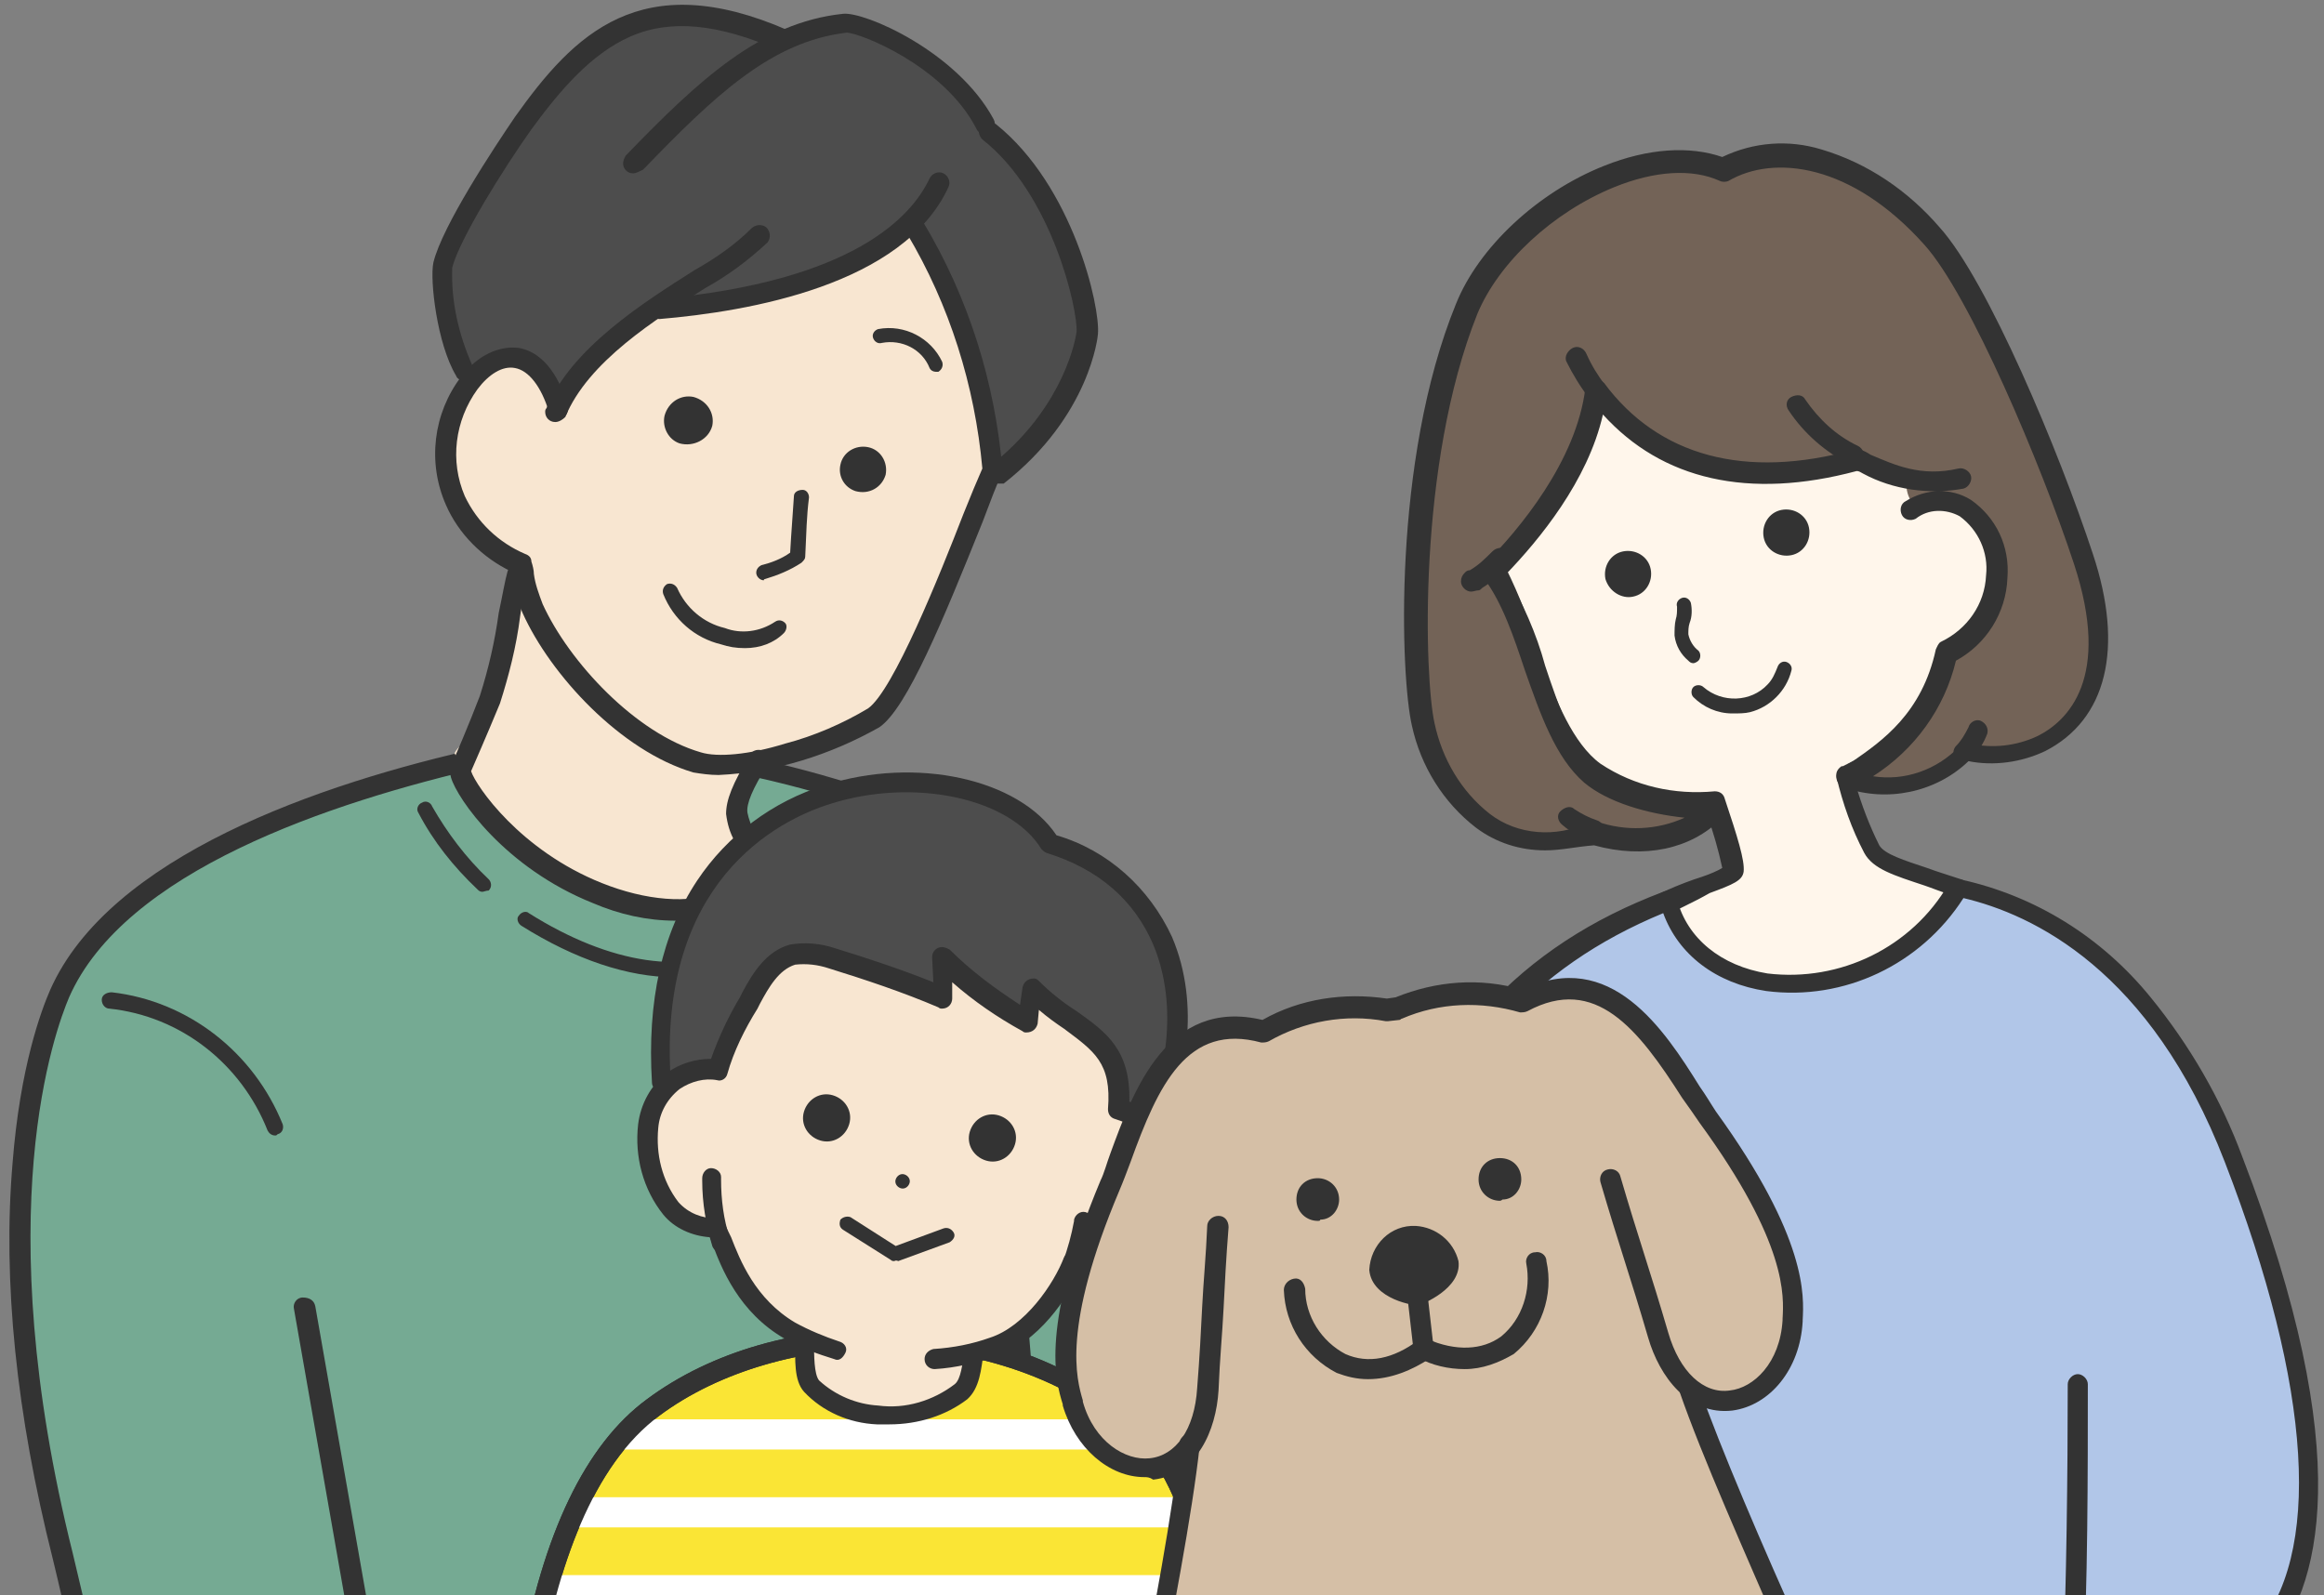
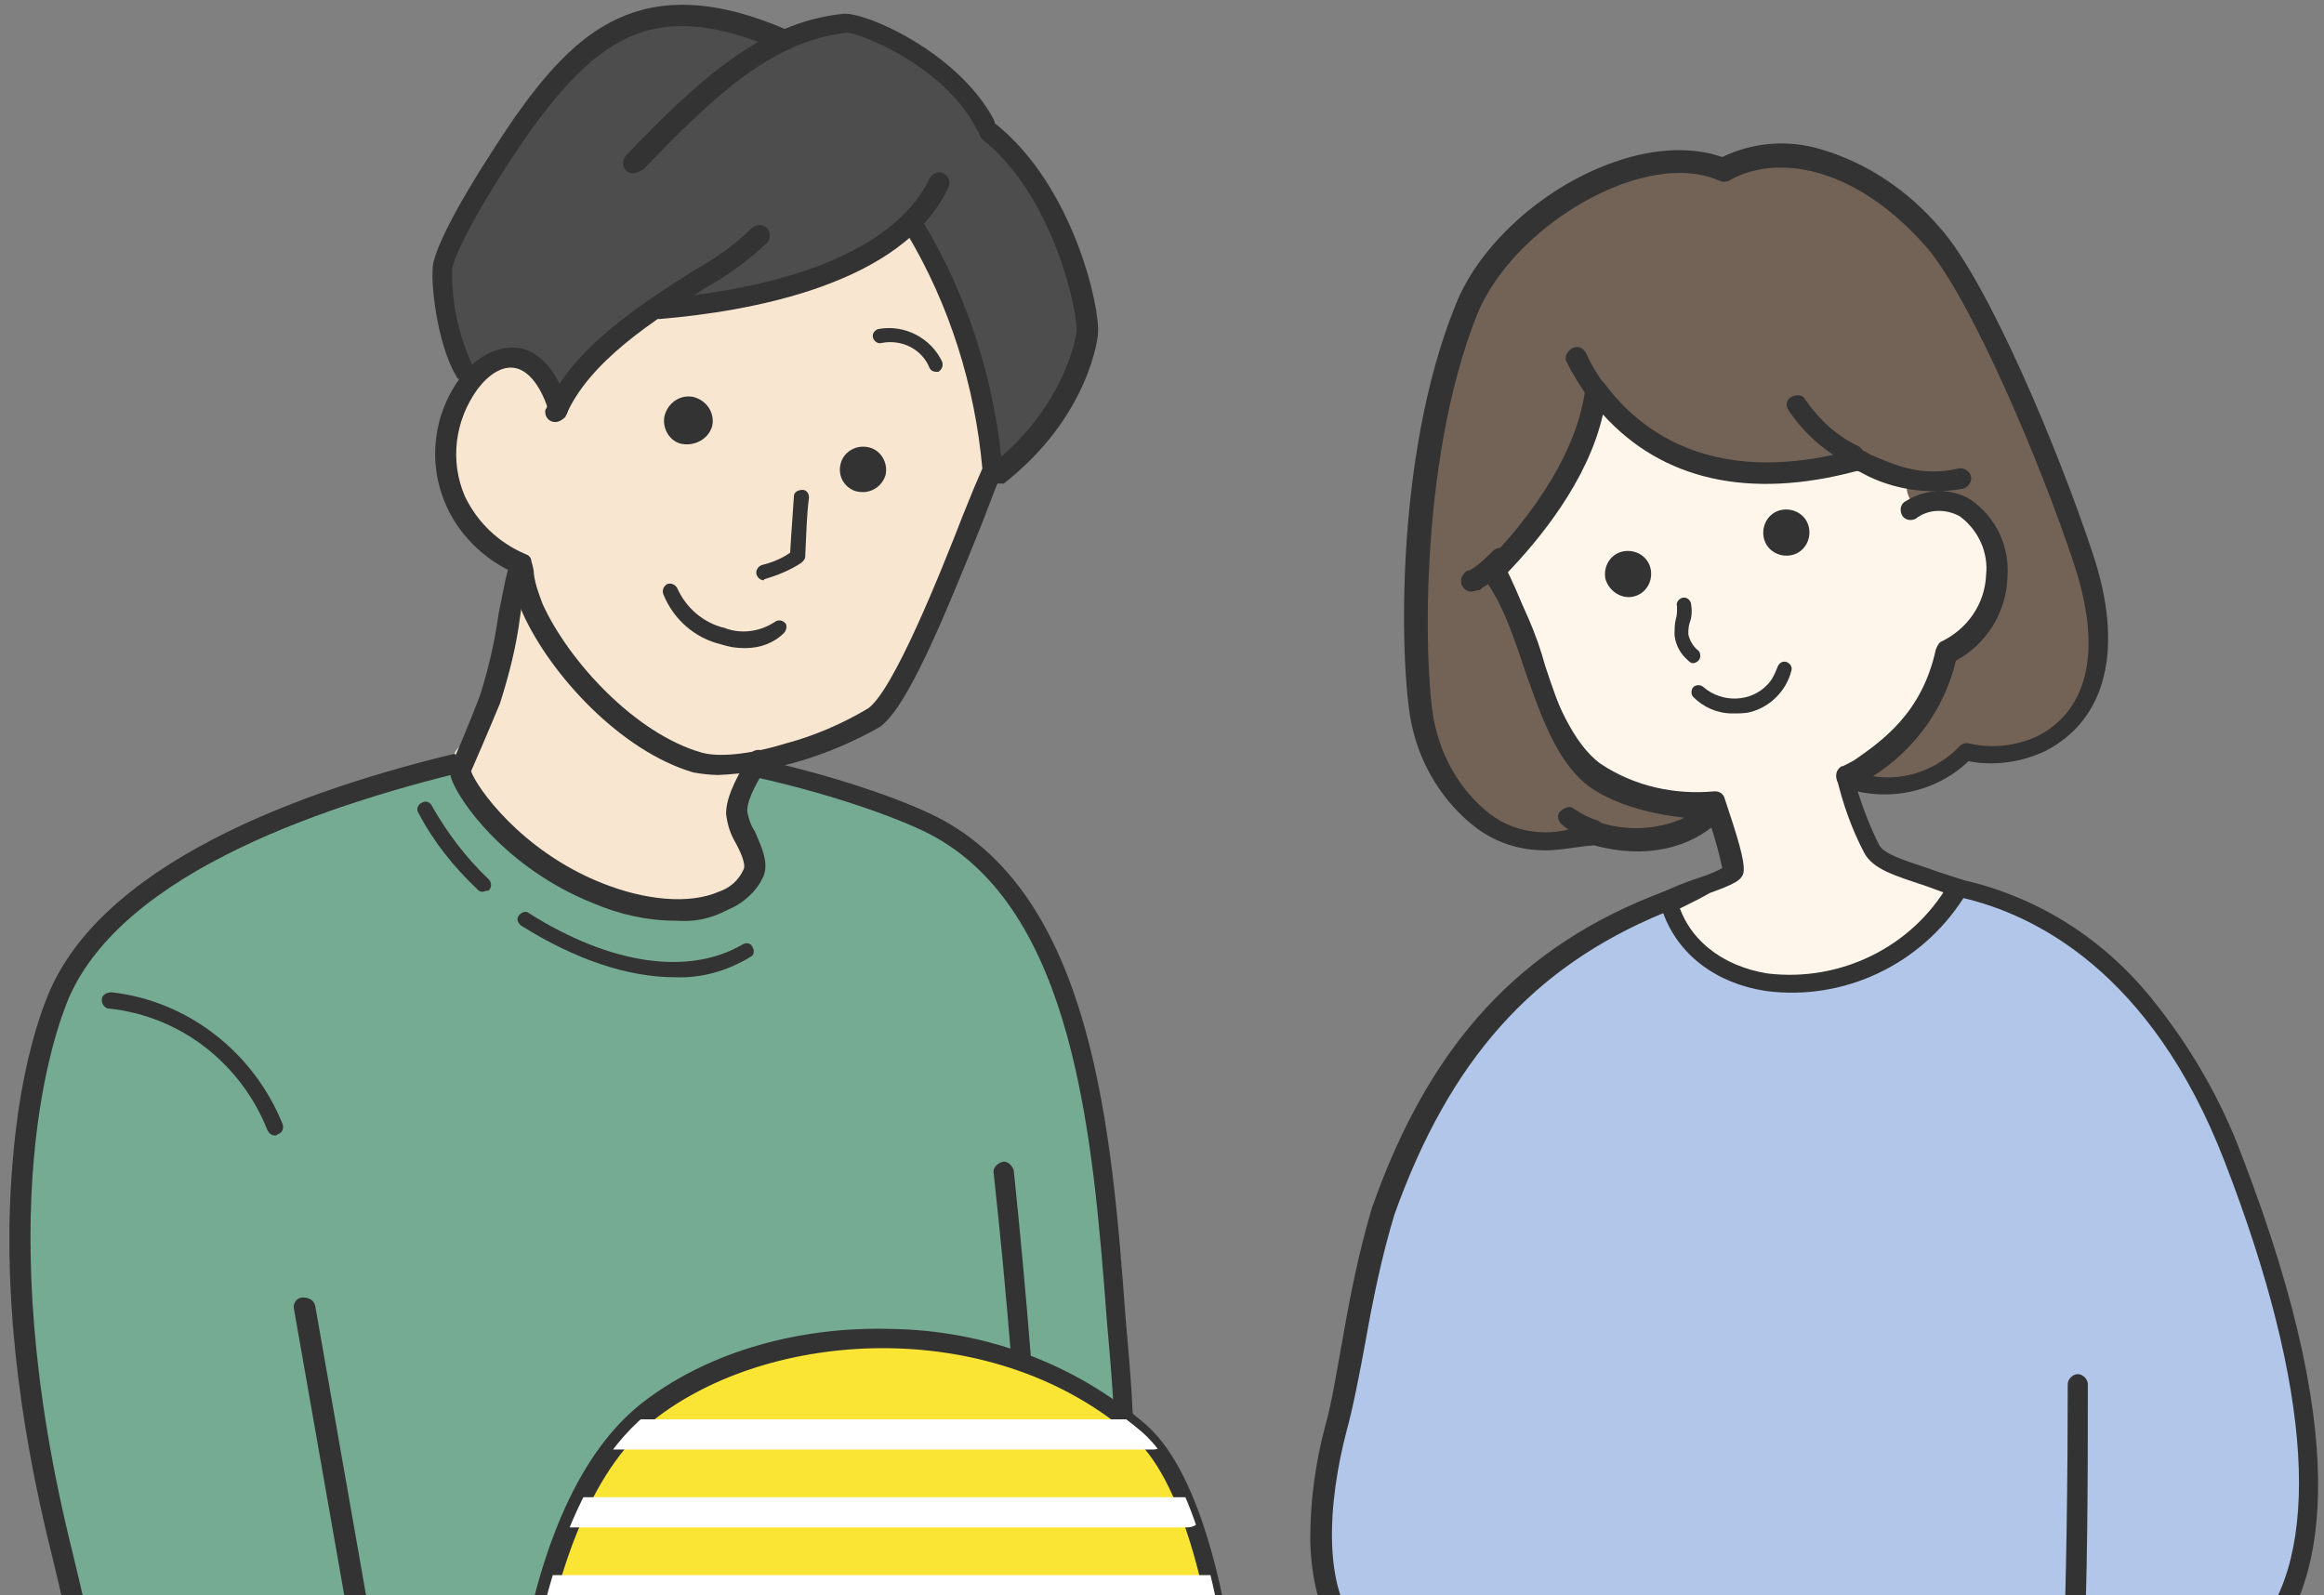
<svg xmlns="http://www.w3.org/2000/svg" xmlns:xlink="http://www.w3.org/1999/xlink" version="1.1" id="_レイヤー_2" x="0px" y="0px" width="185px" height="127px" viewBox="0 0 185 127" style="enable-background:new 0 0 185 127;" xml:space="preserve">
  <rect x="0" y="0" width="185" height="127" fill="#808080" stroke="none" />
  <style type="text/css">
	.st0{clip-path:url(#SVGID_00000062174955364795881950000014622155320949514902_);}
	.st1{clip-path:url(#SVGID_00000040571862127287492400000014215173869049202349_);}
	.st2{fill:#75AA93;}
	.st3{fill:#333333;}
	.st4{fill:#4D4D4D;}
	.st5{fill:#F8E6D1;}
	.st6{fill:#FFF6EB;}
	.st7{fill:#FFFFFF;}
	.st8{fill:#736357;}
	.st9{fill:#B1C6E8;}
	.st10{fill:#FFE400;}
	.st11{fill:#FAE535;}
	.st12{clip-path:url(#SVGID_00000047745648843873284020000017850621388660405179_);}
	.st13{clip-path:url(#SVGID_00000032644162411072377080000002646147898420270765_);}
	.st14{fill:#D5BFA6;}
	.st15{fill:none;}
</style>
  <g id="_レイヤー_4">
    <g>
      <defs>
        <rect id="SVGID_1_" width="185" height="127" />
      </defs>
      <clipPath id="SVGID_00000002344706274213076210000012265235120941826967_">
        <use xlink:href="#SVGID_1_" style="overflow:visible;" />
      </clipPath>
      <g style="clip-path:url(#SVGID_00000002344706274213076210000012265235120941826967_);">
        <g>
          <defs>
            <rect id="SVGID_00000141425815306462372300000003653905866964356503_" x="0.3" y="-0.7" width="184.8" height="140.4" />
          </defs>
          <clipPath id="SVGID_00000016034589925123797220000013301462948276389287_">
            <use xlink:href="#SVGID_00000141425815306462372300000003653905866964356503_" style="overflow:visible;" />
          </clipPath>
          <g style="clip-path:url(#SVGID_00000016034589925123797220000013301462948276389287_);">
            <path id="_パス_1074" class="st2" d="M11.6,151.8C9.4,144.9,7.6,134,5,124c-6.8-27-1.7-41.5-0.3-44.9       c5.3-12,26.5-17.2,33.9-18.9c12.6-2.8,30.5,2.8,35.8,5.5c12.9,6.7,13.5,27.8,14.8,42.6c1.1,13.3,0.7,42.3,0.7,42.3" />
            <path id="_パス_1075" class="st3" d="M11.6,152.6c-0.4,0-0.7-0.2-0.8-0.6c-1.3-4.1-2.5-9.6-3.8-15.4       c-0.9-4.1-1.8-8.4-2.8-12.5C1.3,112.6,0.2,102,1,92.6c0.6-7.7,2.3-12.2,3-13.8c4.7-10.6,21.3-16.4,34.4-19.3       c12.7-2.8,30.9,2.8,36.3,5.6c12.3,6.4,13.8,24.9,14.9,39.8c0.1,1.2,0.2,2.3,0.3,3.5c1.1,13.2,0.8,42,0.8,42.3       c0,0.4-0.4,0.8-0.8,0.8c-0.4,0-0.8-0.4-0.8-0.8c0-0.3,0.4-29.1-0.7-42.2c-0.1-1.1-0.2-2.3-0.3-3.5C87,90.4,85.5,72.4,74,66.4       c-5.3-2.7-22.9-8.2-35.2-5.4C26.1,63.9,9.9,69.4,5.5,79.4C4.4,82-1,96.5,5.8,123.7c1,4.2,2,8.4,2.9,12.5       c1.3,5.8,2.4,11.2,3.7,15.2c0.1,0.4-0.1,0.9-0.5,1C11.8,152.6,11.7,152.6,11.6,152.6" />
            <path id="_パス_1076" class="st3" d="M21.9,90.4c-0.3,0-0.5-0.2-0.6-0.4c-2.1-5.3-6.9-9.1-12.6-9.7c-0.3,0-0.6-0.3-0.6-0.7       S8.5,79,8.9,79l0,0c6.1,0.7,11.3,4.8,13.6,10.5c0.1,0.3,0,0.7-0.4,0.8C22,90.4,22,90.4,21.9,90.4" />
            <path id="_パス_1077" class="st3" d="M32.4,151.6c-0.4,0-0.7-0.3-0.8-0.7l-8.2-46.7c-0.1-0.4,0.2-0.9,0.7-0.9s0.9,0.2,1,0.7       l8.2,46.7c0.1,0.4-0.2,0.9-0.7,0.9C32.5,151.6,32.5,151.6,32.4,151.6" />
            <path id="_パス_1078" class="st3" d="M83.1,152L83.1,152c-0.4,0-0.8-0.4-0.8-0.8l0,0c-0.1-19.3-1.1-38.6-3.2-57.8       c-0.1-0.4,0.3-0.8,0.7-0.9s0.8,0.3,0.9,0.7c2,19.2,3.1,38.6,3.2,57.9C83.9,151.7,83.6,152,83.1,152" />
            <path id="_パス_1079" class="st4" d="M62.3,3.4c-12.7-6.5-17.7,3.2-21,7.3c-3.7,4.5-9.3,13-4.1,19.7c1.2-1.1,2.8-1.8,4.5-1.9       c1.1,2.4,1.7,1.9,2.3,4.5c2.4-2.9,5.1-5.6,8-8c7.5-0.5,15.5-2.8,20.7-7.2c3.2,6.3,5.4,13.1,6.4,20.1c14-11,3.1-22.4,1.3-24.7       c-6.3-8.2-6.1-9.3-13-10.9C65.2,1.7,64.6,1.6,62.3,3.4" />
            <path id="_パス_1080" class="st5" d="M38.7,56.9c-0.5,1.1-2.6,2.8-2.5,3.1c1.7,3.5,5.6,9.4,11,11.2       c2.5,0.8,10.9,2.3,12.2-0.6c1.4-3-1.2-4.8-1.1-5.3c0.6-1.6,1.3-3.2,2.1-4.7c2.6-0.7,8.3-2.8,9.6-4.3c0.9-1,5.7-12,9.1-19.4       c0-4.7-3.8-13.2-7-19.1c-11.2,8.6-20,6.9-20.5,7.1c-3,2.1-5.5,5-7.2,8.2c-0.5-2.6-1.3-5.8-4.7-4.8c-6.4,1.8-6.2,13.7,1.6,17.1       C40.7,49.2,39.8,53.1,38.7,56.9" />
            <path id="_パス_1081" class="st3" d="M44.2,33.6c-0.5,0-0.8-0.4-0.8-0.8c0-0.1,0-0.2,0.1-0.3c2-4.8,7.7-8.4,11.8-11       c1.6-0.9,3.2-2,4.5-3.3c0.3-0.3,0.8-0.4,1.2-0.1c0.3,0.3,0.4,0.8,0.1,1.2c-1.5,1.4-3.1,2.6-4.9,3.6c-4,2.5-9.4,5.9-11.2,10.3       C44.8,33.4,44.5,33.6,44.2,33.6" />
            <path id="_パス_1082" class="st3" d="M50.4,13.8c-0.5,0-0.8-0.4-0.8-0.8c0-0.2,0.1-0.4,0.2-0.6C55.6,6.4,60.5,1.8,67.1,1.1       c1.7-0.2,9.1,3,12,8.4c0.2,0.4,0.1,0.9-0.3,1.1s-0.9,0.1-1.1-0.4c-2.6-5-9.3-7.6-10.3-7.6c-6,0.7-10.5,5-16.2,10.9       C50.8,13.7,50.6,13.8,50.4,13.8" />
            <path id="_パス_1083" class="st3" d="M52.5,25.4c-0.5,0-0.8-0.4-0.8-0.8c0-0.4,0.3-0.8,0.8-0.8c15.5-1.4,20.1-6.6,21.5-9.6       c0.2-0.4,0.7-0.6,1.1-0.4c0.4,0.2,0.6,0.7,0.4,1.1C71.9,22.7,59.6,24.8,52.5,25.4L52.5,25.4" />
            <path id="_パス_1084" class="st3" d="M37,30.3c-0.3,0-0.6-0.1-0.7-0.4c-1.5-2.5-2.1-7.6-1.8-9c0.7-2.9,4.8-9.1,6.5-11.6       c4.7-6.6,10-12,21.7-6.9c0.4,0.2,0.6,0.7,0.4,1.1S62.5,4.1,62,4c-4.8-2.1-8.6-2.5-11.8-1.1c-3.2,1.4-5.7,4.4-7.9,7.4       c-2.2,3.1-5.7,8.7-6.3,11c-0.1,2.7,0.5,5.3,1.6,7.8c0.2,0.4,0.1,0.9-0.3,1.1C37.3,30.2,37.2,30.3,37,30.3" />
            <path id="_パス_1085" class="st3" d="M79.3,38.5c-0.4,0-0.8-0.4-0.8-0.8c0-0.2,0.1-0.5,0.3-0.6c5.3-4.1,6.7-9.2,6.9-10.7       c0.1-1.7-1.9-10.9-7.5-15.3c-0.3-0.3-0.4-0.8-0.1-1.1c0.3-0.4,0.8-0.4,1.2-0.1l0,0c6.1,4.9,8.3,14.5,8.1,16.7       c0,0.1-0.6,6.5-7.5,11.9C79.7,38.5,79.5,38.5,79.3,38.5" />
            <path id="_パス_1086" class="st3" d="M53.8,73.3c-2.3,0-4.5-0.5-6.6-1.4c-7-2.8-10.8-8.3-11.3-10c-0.1-0.3-0.1-0.7,0-1       c0.2-0.3,1.5-3.4,2.3-5.5c0.7-2.2,1.2-4.4,1.5-6.6c0.3-1.4,0.5-2.6,0.7-3.3c0.1-0.4,0.6-0.7,1-0.6c0.4,0.1,0.7,0.6,0.6,1l0,0       c-0.2,0.6-0.4,1.8-0.6,3.2c-0.3,2.4-0.9,4.7-1.6,6.9c-1.2,2.9-2,4.7-2.3,5.4c0.4,1.2,3.9,6.3,10.4,8.9c3.5,1.4,7,1.7,9.3,0.7       c0.9-0.3,1.6-0.9,2-1.8c0.2-0.4-0.3-1.5-0.7-2.2c-0.4-0.7-0.6-1.4-0.7-2.2c0-1.1,0.5-2.4,1.9-4.7c0.2-0.4,0.7-0.5,1.1-0.3       s0.5,0.7,0.3,1.1l0,0c-1.2,1.9-1.7,3.1-1.6,3.8c0.1,0.5,0.3,1.1,0.6,1.5c0.5,1.2,1.1,2.4,0.7,3.5c-0.5,1.2-1.6,2.2-2.8,2.7       C56.5,73.2,55.2,73.4,53.8,73.3 M37.3,61.7C37.3,61.7,37.3,61.8,37.3,61.7C37.3,61.8,37.3,61.8,37.3,61.7" />
            <path id="_パス_1087" class="st3" d="M53.7,77.8c-3.7,0-7.9-1.4-12.2-4.1c-0.3-0.2-0.4-0.6-0.2-0.8c0.2-0.3,0.6-0.4,0.8-0.2       c6.5,4.1,12.7,5,17,2.5c0.3-0.2,0.7-0.1,0.8,0.2c0.2,0.3,0.1,0.7-0.2,0.8C57.9,77.3,55.8,77.9,53.7,77.8" />
            <path id="_パス_1088" class="st3" d="M38.4,71c-0.2,0-0.3-0.1-0.4-0.2c-1.9-1.8-3.5-3.8-4.7-6.1c-0.2-0.3,0-0.7,0.3-0.8       c0.3-0.2,0.7,0,0.8,0.3c1.2,2.1,2.7,4.1,4.5,5.8c0.2,0.2,0.3,0.6,0,0.9C38.7,70.9,38.5,71,38.4,71" />
            <path id="_パス_1089" class="st3" d="M57.2,61.7c-0.7,0-1.4-0.1-2-0.2c-5.8-1.7-11.4-7.8-13.6-12.7c-0.4-0.9-0.7-1.8-0.8-2.8       c0-0.2-0.1-0.3-0.1-0.5c-2.3-1.1-4.2-3-5.2-5.3c-1.5-3.4-1-7.3,1.2-10.2c1.3-1.7,3-2.5,4.6-2.3c1.2,0.2,2.9,1.2,3.9,4.6       c0.1,0.4-0.1,0.9-0.5,1s-0.9-0.1-1-0.5c-0.6-2-1.6-3.3-2.7-3.5c-1-0.2-2.1,0.5-3,1.7c-1.8,2.5-2.2,5.7-1,8.5       c1,2.1,2.7,3.7,4.8,4.6c0.3,0.1,0.5,0.3,0.5,0.6c0.1,0.3,0.2,0.7,0.2,1c0.1,0.8,0.4,1.6,0.7,2.4c2.1,4.6,7.4,10.3,12.6,11.8       c1.3,0.4,3.8,0.2,6.7-0.7c2.3-0.6,4.6-1.6,6.6-2.8c2-1.4,5.7-10.6,7.6-15.5c0.6-1.5,1.1-2.7,1.5-3.6c-0.6-6.6-2.6-13-6-18.7       c-0.2-0.4-0.1-0.9,0.2-1.1s0.9-0.1,1.1,0.2c3.6,6,5.7,12.7,6.3,19.7c0,0.1,0,0.2-0.1,0.4c-0.4,0.9-0.9,2.2-1.5,3.8       c-3.1,7.7-6,14.8-8.2,16.3C66.1,60.1,61.7,61.5,57.2,61.7" />
            <path id="_パス_1090" class="st3" d="M74.5,29.6c-0.2,0-0.4-0.1-0.5-0.3c-0.6-1.5-2.2-2.3-3.8-2c-0.3,0.1-0.6-0.1-0.7-0.4       s0.1-0.6,0.4-0.7c0,0,0,0,0,0c2.1-0.4,4.2,0.7,5.1,2.6c0.1,0.3,0,0.6-0.3,0.8C74.7,29.6,74.6,29.6,74.5,29.6" />
            <path id="_パス_1091" class="st3" d="M60.8,46.2c-0.3,0-0.6-0.3-0.6-0.6c0-0.3,0.2-0.5,0.4-0.6c0.8-0.2,1.6-0.5,2.3-1       c0.1-1.8,0.2-2.9,0.3-4.5c0-0.3,0.3-0.5,0.7-0.5c0.3,0,0.5,0.3,0.5,0.6c-0.2,1.6-0.2,2.7-0.3,4.7c0,0.2-0.1,0.3-0.3,0.5       c-0.9,0.6-1.9,1-2.9,1.3C60.9,46.1,60.8,46.1,60.8,46.2" />
            <path id="_パス_1092" class="st3" d="M59.3,51.6c-0.7,0-1.3-0.1-1.9-0.3c-2.1-0.5-3.8-2-4.6-4c-0.1-0.3,0-0.6,0.3-0.8       c0.3-0.1,0.6,0,0.8,0.3c0,0,0,0,0,0c0.7,1.6,2.1,2.8,3.8,3.2c1.3,0.5,2.8,0.3,4-0.5c0.3-0.2,0.6-0.1,0.8,0.1       c0.2,0.2,0.1,0.6-0.1,0.8C61.6,51.2,60.5,51.6,59.3,51.6" />
            <path id="_パス_1093" class="st3" d="M56.7,33.9c0.2-1-0.4-2-1.5-2.3c-1-0.2-2,0.4-2.3,1.5c-0.2,0.9,0.3,1.9,1.2,2.2       C55.2,35.6,56.4,35,56.7,33.9" />
            <path id="_パス_1094" class="st3" d="M70.5,37.8c0.2-1-0.4-2-1.4-2.2c-1-0.2-2,0.4-2.2,1.4c-0.2,0.9,0.3,1.8,1.2,2.1       C69.2,39.4,70.2,38.8,70.5,37.8" />
            <path id="_パス_1095" class="st6" d="M157.6,39.2c4.2,3.8,5.1,6.3,2.1,10.4c-1.3,1.8-2.2,2.8-4.4,2.9c-0.8,5.8-5.4,8-8.3,9.4       c0.5,2,1.2,3.9,2.1,5.7c0.7,1.3,3.5,1.8,7,3.1c-1.7,9.5-18.6,10.9-25.4,2.2c3.3-1.9,7.2-2.8,7.3-3.3c0.1-0.8-0.6-3-1.4-5.4       c-3.4,0.3-6.8-0.5-9.7-2.4c-2.3-1.7-3.8-5.2-4.8-8.1s-1.8-5.9-3.3-8.5c-0.7-0.5-0.5-1.6-0.2-2.4c2-5.1,4.6-10.3,5.9-15.1       c0.2-0.5,0.7-0.9,1.2-0.9c0.5,0,1.1,0.1,1.5,0.4c2,1,3.6,2.8,5.4,4c1.9,1.2,4.1,2.1,6.3,2.6c1.7,0.6,3.6,0.6,5.3,0       c0.9-0.4,1.9-1.1,2.9-1c0.9,0.3,1.7,0.7,2.4,1.4c1.1,0.8,3.9,1,4.4,1.3c0.7,0.5,1.1,1.3,1,2.2C155,38.5,156.6,38.4,157.6,39.2" />
            <path id="_パス_1096" class="st3" d="M143.7,79.5c-4.8,0-10.3-1.7-13.7-6.1c-0.3-0.4-0.2-0.9,0.1-1.2c0,0,0.1,0,0.1-0.1       c1.7-0.9,3.4-1.7,5.3-2.3c0.6-0.2,1.3-0.5,1.6-0.7c-0.3-1.4-0.7-2.8-1.2-4.2c-3.4,0.2-6.7-0.7-9.6-2.5       c-2.6-1.9-4.2-5.7-5.1-8.5c-0.2-0.7-0.5-1.5-0.7-2.2c-0.6-2.1-1.4-4.2-2.5-6.1c-0.5-0.4-1-1.4-0.3-3.2s1.5-3.7,2.3-5.5       c1.4-3.1,2.6-6.3,3.7-9.5c0.3-0.9,1-1.5,1.9-1.5c0.7,0,1.4,0.1,2,0.5c1.3,0.7,2.4,1.5,3.5,2.5c0.6,0.6,1.3,1.1,2,1.6       c1.8,1.2,3.9,2,6,2.5c1.6,0.5,3.2,0.5,4.8,0.1c0.2-0.1,0.5-0.2,0.7-0.4c1.5-1.1,3.6-0.9,4.8,0.4c0.2,0.2,0.4,0.3,0.5,0.4       c0.9,0.4,1.8,0.7,2.8,0.8c0.6,0.1,1.1,0.2,1.6,0.4c1,0.6,1.5,1.7,1.4,2.8c0.1,0.1,0.4,0.2,0.5,0.2c0.6,0.2,1.2,0.5,1.7,0.9l0,0       c4.1,3.7,5.7,6.7,2.2,11.5c-1.2,1.6-2.2,2.8-4.3,3.2c-1,5.4-5.2,7.7-8.1,9.1c0.5,1.7,1.1,3.3,1.9,4.9c0.4,0.7,2,1.2,3.8,1.8       c0.8,0.3,1.8,0.6,2.7,0.9c0.4,0.1,0.6,0.5,0.5,0.9c-0.7,4-3.9,6.9-8.8,8.1C146.7,79.4,145.2,79.5,143.7,79.5 M132,73.2       c4,4.4,10.9,5.5,15.8,4.2c3.9-1,6.6-3.2,7.4-6.2c-0.7-0.2-1.4-0.5-2-0.7c-2.4-0.8-4.1-1.3-4.8-2.6c-1-1.9-1.7-3.9-2.2-6       c-0.1-0.4,0.1-0.7,0.4-0.9l0.1,0c2.8-1.4,7-3.4,7.8-8.7c0.1-0.4,0.4-0.7,0.8-0.7c1.8-0.1,2.5-0.9,3.7-2.5       c2.6-3.5,2.1-5.6-2-9.3c-0.3-0.3-0.7-0.5-1.1-0.6c-0.7-0.2-1.7-0.6-1.6-1.7c0.1-0.5-0.2-1.1-0.6-1.4c-0.4-0.1-0.7-0.2-1.1-0.2       c-1.2-0.1-2.3-0.5-3.4-1.1c-0.2-0.2-0.4-0.3-0.6-0.5c-0.4-0.4-0.9-0.7-1.4-0.8c-0.6,0-1.1,0.2-1.6,0.5       c-0.3,0.1-0.6,0.3-0.9,0.4c-1.9,0.6-3.9,0.6-5.8,0c-2.3-0.5-4.6-1.4-6.6-2.7c-0.8-0.5-1.5-1.1-2.2-1.7c-1-0.9-2-1.6-3.2-2.3       c-0.3-0.2-0.7-0.3-1.1-0.3c-0.2,0-0.4,0.1-0.5,0.3c0,0,0,0,0,0c-1.1,3.3-2.3,6.6-3.7,9.7c-0.8,1.8-1.6,3.7-2.2,5.5       c-0.3,0.7-0.3,1.3-0.1,1.4c0.1,0.1,0.2,0.2,0.2,0.2c1.1,2.1,2,4.3,2.7,6.5c0.2,0.7,0.5,1.4,0.7,2.1c0.9,2.5,2.3,6.1,4.5,7.7       c2.7,1.8,5.9,2.5,9.1,2.2c0.4,0,0.7,0.2,0.8,0.6c1,3,1.6,4.9,1.5,5.8c-0.1,0.7-0.8,1-2.7,1.7C134.7,71.9,133.3,72.5,132,73.2" />
            <path id="_パス_1097" class="st7" d="M172.8,154.4c1.1-6.9,4.8-27,5.6-34.4c-2.8,0-10.4,0.1-13.3,0.5       c-1,7.4-1.9,33.8-1.7,33.7" />
            <path id="_パス_1098" class="st3" d="M172.8,155.2c0,0-0.1,0-0.1,0c-0.4-0.1-0.8-0.5-0.7-0.9c0.4-2.2,1-5.9,1.7-10.1       c1.4-8.1,3.1-18.1,3.8-23.4c-3.2,0-8.9,0.2-11.6,0.4c-0.9,7.9-1.7,31.5-1.7,32.8c0.1,0.4-0.2,0.9-0.7,0.9c-0.2,0-0.4,0-0.5-0.1       c-0.4-0.3-0.4-0.4-0.4-1.9c0-0.7,0-1.8,0.1-3.1c0.1-2.9,0.2-6.5,0.4-9.9c0.2-5.6,0.7-15.5,1.3-19.7c0.1-0.4,0.3-0.7,0.7-0.7       c2.8-0.4,10.2-0.5,13.4-0.5l0,0c0.4,0,0.8,0.4,0.8,0.8c0,0,0,0.1,0,0.1c-0.5,5-2.4,15.8-3.9,24.4c-0.7,4.2-1.4,7.8-1.7,10       C173.5,154.9,173.2,155.2,172.8,155.2" />
            <path id="_パス_1099" class="st7" d="M116.9,154.1c0.8-7.1,1.2-25.3,2-32.7c-2.8,0-5.7-0.4-8.5,0c-1,7.3-0.2,32.8-0.1,32.8" />
            <path id="_パス_1100" class="st3" d="M110.3,155c-0.2,0-0.3,0-0.4-0.1c-0.3-0.2-0.5-1.8-0.6-4.8c-0.1-1.7-0.1-5.2-0.2-9.6       c-0.1-6.6-0.1-15.3,0.5-19.2c0.1-0.4,0.3-0.7,0.7-0.7c1.9-0.2,3.9-0.2,5.8-0.1c1,0.1,1.9,0.1,2.8,0.1c0,0,0,0,0,0       c0.4,0,0.8,0.4,0.8,0.8c0,0,0,0.1,0,0.1c-0.4,3.6-0.7,9.9-1,15.9c-0.3,6.5-0.6,13.1-1.1,16.8c-0.1,0.4-0.5,0.8-0.9,0.7       c-0.4-0.1-0.8-0.5-0.7-0.9c0.4-3.6,0.7-10.3,1-16.7c0.3-5.6,0.6-11.4,0.9-15.1c-0.7,0-1.3-0.1-2-0.1c-1.6-0.1-3.2-0.1-4.9,0       c-0.9,7.8-0.2,30.5,0,31.8c0.1,0.4-0.2,0.9-0.6,1C110.4,154.9,110.4,155,110.3,155" />
            <path id="_パス_1101" class="st8" d="M151.8,37.8c0.5,0,4.3-0.7,4.8-0.7c-0.1,1.1,0,2.2,0.3,3.3l-4.3,0       C152.6,40.3,151.5,39.8,151.8,37.8" />
            <path id="_パス_1102" class="st9" d="M163.4,154.3c0.8-9.4,1.6-20.6,1.6-20.6c15.1,4.1,26.3-6.9,12.9-41.4       c-2.7-7-9.2-19-21.9-21.6c-6.6,10.5-20.8,9.6-23.1,1c-10.3,3.9-17.8,10.8-22.7,24.7c-1.5,4.1-2.6,13-3.8,17.3       c-2,7.5-3.3,22.4,11.8,17.9c-0.1,1.6-1.1,19.6-1.4,22.6" />
            <path id="_パス_1103" class="st3" d="M163.4,155.1L163.4,155.1c-0.5,0-0.9-0.4-0.8-0.9l0,0c0.8-9.3,1.6-20.5,1.6-20.6       c0-0.4,0.4-0.8,0.9-0.8c0.1,0,0.1,0,0.1,0c6.1,1.6,11.2,0.6,14.2-2.8c5.5-6.1,4.7-19.4-2.3-37.5c-5.9-15.3-15.3-19.7-20.8-21       c-3.4,5.3-9.5,8.2-15.7,7.4c-4-0.6-7-2.9-8.2-6.2C122,77,115.4,84.4,111,96.7c-1,3.3-1.7,6.7-2.3,10.1c-0.5,2.7-1,5.3-1.5,7.1       c-1.5,5.7-2,12.8,1.2,16c1.9,1.9,5.2,2.2,9.6,0.9c0.4-0.1,0.9,0.1,1,0.6c0,0.1,0,0.2,0,0.3c-0.1,0.6-0.2,3.9-0.5,7.6       c-0.3,5.9-0.8,13.1-0.9,15c0,0.4-0.4,0.8-0.9,0.7s-0.8-0.4-0.7-0.9l0,0c0.2-1.8,0.6-9.1,0.9-14.9c0.2-2.8,0.3-5.1,0.4-6.5       c-4.4,1.1-7.8,0.6-10.1-1.6c-1.9-1.8-2.8-4.7-2.9-8.5c0-3.1,0.4-6.1,1.2-9.1c0.5-1.7,0.9-4.3,1.4-7c0.6-3.5,1.3-6.9,2.3-10.3       c4.6-13.1,11.8-20.9,23.2-25.2c0.4-0.2,0.9,0.1,1.1,0.5c0,0,0,0.1,0,0.1c0.8,3.1,3.5,5.3,7.2,5.9c5.8,0.7,11.5-2.1,14.4-7.1       c0.2-0.3,0.5-0.4,0.9-0.4c6,1.3,11.3,4.6,15.2,9.4c3.1,3.8,5.6,8.1,7.3,12.7c9.2,23.9,6.2,34.5,2,39.2       c-3.3,3.7-8.6,4.9-14.9,3.5c-0.2,2.9-0.9,11.9-1.6,19.6C164.1,154.7,163.8,155.1,163.4,155.1" />
            <path id="_パス_1104" class="st10" d="M165,133.6c0.3-7.3,0.4-16,0.4-23.4" />
            <path id="_パス_1105" class="st3" d="M165,134.4L165,134.4c-0.5,0-0.8-0.4-0.8-0.9c0.3-7.4,0.4-16.2,0.4-23.3       c0-0.4,0.4-0.8,0.8-0.8l0,0c0.4,0,0.8,0.4,0.8,0.8l0,0c0,7.1,0,16-0.4,23.4C165.8,134.1,165.4,134.4,165,134.4" />
            <path id="_パス_1106" class="st8" d="M155.9,37.8c-3.7,0.8-6.1-0.6-8.3-1.5c-8.7,2.4-16.1,0.8-20.8-5.6       c-0.7,5.9-5.1,11.4-8.2,14.5c3.4,4.6,3.9,12.8,7.8,16.2c2,1.8,6.2,2.8,9.8,2.8c-2.7,2.7-6.4,2.7-9.6,1.8       c-2.8,1.4-6.2,1.2-8.7-0.7c-2.4-1.9-4.1-4.6-4.7-7.6c-0.8-3.5-1.6-20.7,3.4-33.1c3-7.5,14-13.9,20.4-11.1       c4.1-2.4,10.8-1.3,16.7,5.3c3.6,4.1,9.4,17.6,12,25.7c0.7,2.1,3.5,11.2-3.4,14.7c-1.9,0.9-4,1.1-6,0.7       c-2.4,2.5-6.1,3.4-9.4,2.2c2.2-1.7,6.6-3.9,7.9-10.1c7.4-3.7,3.5-14.9-2.8-11.3" />
            <path id="_パス_1107" class="st3" d="M123,67.7c-2,0-3.9-0.6-5.5-1.8c-2.6-2-4.4-4.9-5.1-8.1c-0.9-3.8-1.6-21.1,3.5-33.6       c1.8-4.5,6.5-8.9,11.8-11c3.5-1.4,6.8-1.6,9.4-0.7c2.5-1.2,5.3-1.4,7.9-0.6c3.7,1.1,6.9,3.3,9.4,6.2c3.8,4.2,9.5,17.8,12.2,26       c2.5,7.5,1.1,13.2-3.8,15.7c-1.9,0.9-4.1,1.2-6.1,0.8c-2.6,2.5-6.5,3.3-9.9,2.1c-0.4-0.1-0.7-0.6-0.6-1       c0.1-0.2,0.1-0.3,0.3-0.4c0.3-0.2,0.6-0.5,1-0.7c2.3-1.6,5.5-3.8,6.6-8.9c0.1-0.2,0.2-0.5,0.4-0.6c2.1-1,3.5-3,3.6-5.3       c0.2-1.8-0.6-3.6-2.1-4.7c-1.1-0.6-2.5-0.6-3.5,0.2c-0.4,0.2-0.9,0.1-1.1-0.3c-0.2-0.4-0.1-0.9,0.3-1.1c1.6-1,3.6-1.1,5.2-0.1       c2,1.4,3.1,3.7,2.9,6.2c-0.1,2.8-1.7,5.3-4.1,6.6c-0.9,3.8-3.3,7.1-6.6,9.2c2.5,0.4,5.1-0.5,6.9-2.4c0.2-0.2,0.5-0.3,0.8-0.2       c1.8,0.4,3.7,0.2,5.4-0.6c2.4-1.2,5.9-4.6,2.9-13.7c-2.6-7.9-8.3-21.4-11.9-25.4c-5.8-6.5-12-7.2-15.6-5.1       c-0.2,0.1-0.5,0.1-0.7,0c-2.2-1-5.2-0.8-8.4,0.5c-4.9,2-9.2,6-10.9,10.1c-4.8,12-4.2,29.1-3.4,32.6c0.6,2.8,2.1,5.4,4.4,7.2       c2.2,1.7,5.3,1.9,7.8,0.7c0.2-0.1,0.4-0.1,0.7-0.1c2.3,0.8,4.8,0.7,7-0.3c-2.9-0.3-6.1-1.2-8-2.8c-2.3-2-3.5-5.5-4.7-8.9       c-0.9-2.7-1.8-5.4-3.3-7.4c-0.2-0.3-0.2-0.8,0.1-1.1c2.7-2.7,7.3-8.2,8-14c0.1-0.5,0.4-0.8,0.9-0.7c0.2,0,0.4,0.1,0.6,0.3       c4.3,5.8,11.2,7.7,19.9,5.3c0.2,0,0.4,0,0.5,0c0.3,0.1,0.5,0.2,0.8,0.4c1.9,0.8,4,1.8,7,1.1c0.4-0.1,0.9,0.2,1,0.6       c0.1,0.4-0.2,0.9-0.6,1c-2.7,0.5-5.6,0.1-8-1.2c-0.2-0.1-0.3-0.2-0.5-0.2c-8.6,2.3-15.5,0.7-20.2-4.5c-1.2,5.3-5.1,10-7.7,12.7       c1.3,2.3,2.4,4.7,3.1,7.3c1.1,3.3,2.2,6.5,4.2,8.2c1.8,1.5,5.6,2.6,9.2,2.6c0.4,0,0.8,0.4,0.8,0.8c0,0.2-0.1,0.4-0.2,0.6       c-2.4,2.4-6.1,3.2-10.1,2.1C125.5,67.4,124.3,67.7,123,67.7" />
            <path id="_パス_1108" class="st3" d="M134.8,52.8c-0.2,0-0.3-0.1-0.4-0.2c-0.6-0.5-1-1.2-1.1-2c0-0.4,0-0.9,0.1-1.3       c0.1-0.3,0.1-0.6,0.1-1c-0.1-0.3,0.1-0.6,0.4-0.7s0.6,0.1,0.7,0.4v0c0.1,0.5,0.1,1.1-0.1,1.6c-0.1,0.3-0.1,0.6-0.1,0.9       c0.1,0.5,0.4,1,0.8,1.3c0.2,0.2,0.2,0.6,0,0.8C135.1,52.7,134.9,52.8,134.8,52.8" />
            <path id="_パス_1109" class="st3" d="M137.9,56.8c-1.2,0-2.3-0.5-3.1-1.3c-0.2-0.2-0.2-0.6,0-0.8s0.6-0.2,0.8,0c0,0,0,0,0,0       c1.5,1.3,3.8,1.2,5.1-0.2c0.4-0.4,0.6-0.9,0.8-1.4c0.1-0.3,0.4-0.5,0.7-0.4c0.3,0.1,0.5,0.4,0.4,0.7c-0.4,1.6-1.7,2.9-3.3,3.3       C138.9,56.8,138.4,56.8,137.9,56.8" />
            <path id="_パス_1110" class="st3" d="M140.4,42.8c-0.2-1,0.4-2,1.4-2.2c1-0.2,2,0.4,2.2,1.4c0.2,1-0.4,2-1.4,2.2l0,0       C141.6,44.4,140.6,43.8,140.4,42.8" />
            <path id="_パス_1111" class="st3" d="M127.8,46.1c-0.2-1,0.4-2,1.4-2.2c1-0.2,2,0.4,2.2,1.4s-0.4,2-1.4,2.2l0,0       C129.1,47.7,128.1,47.1,127.8,46.1L127.8,46.1" />
-             <path id="_パス_1112" class="st3" d="M156.3,60.7c-0.4,0-0.8-0.4-0.8-0.8c0-0.2,0.1-0.4,0.2-0.5c0.4-0.4,0.7-0.9,1-1.5       c0.1-0.4,0.6-0.7,1-0.5s0.6,0.6,0.5,1c-0.3,0.8-0.7,1.4-1.3,2C156.7,60.6,156.5,60.7,156.3,60.7" />
            <path id="_パス_1113" class="st3" d="M127,66.9c-0.1,0-0.1,0-0.2,0c-0.9-0.2-1.7-0.6-2.4-1.2c-0.4-0.3-0.5-0.8-0.2-1.1       s0.8-0.5,1.1-0.2c0,0,0,0,0,0c0.6,0.4,1.2,0.7,1.8,0.9c0.4,0.1,0.7,0.6,0.6,1C127.7,66.6,127.4,66.9,127,66.9" />
            <path id="_パス_1114" class="st3" d="M147.6,37.1c-0.1,0-0.2,0-0.3-0.1c-2-1-3.7-2.5-4.9-4.3c-0.3-0.4-0.2-0.9,0.2-1.1       s0.9-0.2,1.1,0.2l0,0c1.1,1.6,2.5,2.9,4.2,3.7c0.4,0.2,0.6,0.7,0.4,1.1C148.2,36.9,148,37.1,147.6,37.1" />
            <path id="_パス_1115" class="st3" d="M117.1,47.1c-0.4,0-0.8-0.4-0.8-0.8c0-0.3,0.1-0.5,0.3-0.7c0.1-0.1,0.2-0.2,0.4-0.2       c0.7-0.4,1.2-0.9,1.8-1.5c0.3-0.3,0.8-0.4,1.2-0.1s0.4,0.8,0.1,1.2c-0.6,0.7-1.3,1.3-2.1,1.8c-0.1,0.1-0.2,0.2-0.3,0.2       C117.5,47,117.3,47.1,117.1,47.1" />
            <path id="_パス_1116" class="st3" d="M127.2,32c-0.2,0-0.5-0.1-0.7-0.3c-0.7-0.9-1.3-1.9-1.8-2.9c-0.2-0.4,0.1-0.9,0.5-1.1       c0.4-0.2,0.9,0,1.1,0.5l0,0c0.4,0.9,0.9,1.7,1.5,2.5c0.3,0.4,0.2,0.9-0.2,1.2C127.6,31.9,127.4,32,127.2,32" />
            <path id="_パス_1117" class="st11" d="M99.2,155.7c-0.1-12.4-1.3-35.4-8.3-41.6c-11-9.8-28.8-9.2-38.8-1.9       c-10.8,8-11.5,32.2-11.2,43.4" />
            <path id="_パス_1118" class="st3" d="M99.2,156.4c-0.4,0-0.8-0.3-0.8-0.8c-0.3-29.8-5.2-38.5-8.1-41.1       c-10.9-9.7-28.4-8.8-37.8-1.8c-10.7,7.9-11.2,32.6-10.9,42.8c0,0.4-0.3,0.8-0.8,0.8s-0.8-0.3-0.8-0.8l0,0       c-0.3-7.7,0.2-15.5,1.4-23.1c1.8-10.3,5.2-17.4,10.1-21c5.1-3.8,12.1-5.8,19.4-5.6c7.4,0.1,14.6,2.7,20.3,7.6       c3.8,3.3,8.3,13.4,8.6,42.2C100,156.1,99.7,156.4,99.2,156.4L99.2,156.4L99.2,156.4z" />
          </g>
        </g>
        <g>
          <defs>
            <path id="SVGID_00000011729105498145637290000006611670442937122707_" d="M52.1,112.1c-6.9,5.1-9.7,16.8-10.7,27.5h57.1       c-0.9-10.6-3-21.6-7.6-25.6c-5.8-4.9-13.1-7.5-20.6-7.4C63.5,106.6,56.9,108.6,52.1,112.1" />
          </defs>
          <clipPath id="SVGID_00000045598458358114466030000004589842357628891049_">
            <use xlink:href="#SVGID_00000011729105498145637290000006611670442937122707_" style="overflow:visible;" />
          </clipPath>
          <g style="clip-path:url(#SVGID_00000045598458358114466030000004589842357628891049_);">
            <path id="_パス_1119" class="st7" d="M91.8,115.4H48.6c-0.6,0-1.2-0.5-1.2-1.2c0-0.6,0.5-1.2,1.2-1.2h43.2       c0.6,0,1.2,0.5,1.2,1.2C93,114.8,92.5,115.4,91.8,115.4L91.8,115.4" />
            <path id="_パス_1120" class="st7" d="M94.5,121.6H44.9c-0.6,0-1.2-0.5-1.2-1.2c0-0.6,0.5-1.2,1.2-1.2h49.6       c0.6,0,1.2,0.5,1.2,1.2C95.7,121.1,95.2,121.6,94.5,121.6L94.5,121.6" />
            <path id="_パス_1121" class="st7" d="M96.9,127.8H43.8c-0.6,0-1.2-0.5-1.2-1.2s0.5-1.2,1.2-1.2h53.1c0.6,0,1.2,0.5,1.2,1.2       C98.1,127.3,97.6,127.8,96.9,127.8" />
            <path id="_パス_1122" class="st7" d="M97.9,134H42.1c-0.6,0-1.2-0.5-1.2-1.2s0.5-1.2,1.2-1.2h55.8c0.6,0,1.2,0.5,1.2,1.2       S98.5,134,97.9,134L97.9,134" />
            <path id="_パス_1123" class="st7" d="M99.8,140.3H41.7c-0.6,0-1.2-0.5-1.2-1.2s0.5-1.2,1.2-1.2h58.1c0.6,0,1.2,0.5,1.2,1.2       S100.4,140.3,99.8,140.3" />
          </g>
        </g>
        <g>
          <defs>
-             <rect id="SVGID_00000003093386108493228390000008785540151250124986_" x="0.3" y="-0.7" width="184.8" height="140.4" />
-           </defs>
+             </defs>
          <clipPath id="SVGID_00000043433737543670426560000005774201327202826416_">
            <use xlink:href="#SVGID_00000003093386108493228390000008785540151250124986_" style="overflow:visible;" />
          </clipPath>
          <g style="clip-path:url(#SVGID_00000043433737543670426560000005774201327202826416_);">
            <path id="_パス_1125" class="st3" d="M99.2,156.4c-0.4,0-0.8-0.3-0.8-0.8c-0.3-29.8-5.2-38.5-8.1-41.1       c-10.9-9.7-28.4-8.8-37.8-1.8c-10.7,7.9-11.2,32.6-10.9,42.8c0,0.4-0.3,0.8-0.8,0.8s-0.8-0.3-0.8-0.8l0,0       c-0.3-7.7,0.2-15.5,1.4-23.1c1.8-10.3,5.2-17.4,10.1-21c5.1-3.8,12.1-5.8,19.4-5.6c7.4,0.1,14.6,2.7,20.3,7.6       c3.8,3.3,8.3,13.4,8.6,42.2C100,156.1,99.7,156.4,99.2,156.4L99.2,156.4L99.2,156.4z" />
            <path id="_パス_1126" class="st7" d="M50.2,128.9c0.2,6.9,0.4,20.6,0.6,27.6" />
            <path id="_パス_1127" class="st3" d="M50.8,157.2c-0.4,0-0.8-0.3-0.8-0.8c-0.1-3.5-0.2-8.7-0.3-13.8s-0.2-10.3-0.3-13.8       c0-0.4,0.3-0.8,0.8-0.8s0.8,0.3,0.8,0.8l0,0c0.1,3.5,0.2,8.7,0.3,13.8s0.2,10.3,0.3,13.8C51.6,156.9,51.3,157.2,50.8,157.2       L50.8,157.2L50.8,157.2" />
            <path id="_パス_1128" class="st7" d="M89.8,129.3c1.3,6.8,4.1,20.2,5.4,27" />
            <path id="_パス_1129" class="st3" d="M95.2,157.1c-0.4,0-0.7-0.3-0.8-0.6c-0.7-3.4-1.7-8.5-2.7-13.5s-2.1-10.1-2.7-13.5       c-0.1-0.4,0.2-0.8,0.6-0.9s0.8,0.2,0.9,0.6l0,0c0.7,3.4,1.7,8.5,2.7,13.5s2.1,10.1,2.7,13.5c0.1,0.4-0.2,0.8-0.6,0.9l0,0       C95.3,157.1,95.2,157.1,95.2,157.1" />
            <path id="_パス_1130" class="st5" d="M63.9,104.6c0.3,1.4-0.2,4.6,0.7,5.7c1.9,2.4,8.3,3.6,12,0.3c1.1-1,0.9-3.6,1.3-5" />
            <path id="_パス_1131" class="st3" d="M70.8,113.4c-0.3,0-0.7,0-1,0c-2.2-0.1-4.3-1-5.8-2.6c-0.8-0.9-0.7-2.5-0.7-4.1       c0-0.7,0-1.3-0.1-1.9c-0.1-0.4,0.2-0.8,0.6-0.9c0.4-0.1,0.8,0.2,0.9,0.6c0.1,0.8,0.2,1.5,0.1,2.3c0,1.1,0,2.6,0.4,3.1       c1.3,1.2,3,1.9,4.7,2c2.2,0.3,4.4-0.4,6.1-1.7c0.5-0.4,0.6-1.6,0.8-2.7c0.1-0.7,0.2-1.3,0.3-2c0.1-0.4,0.6-0.6,1-0.5       s0.6,0.6,0.5,1l0,0c-0.1,0.5-0.2,1.1-0.3,1.7c-0.2,1.3-0.3,2.8-1.3,3.7C75.3,112.7,73.1,113.4,70.8,113.4" />
            <path id="_パス_1132" class="st5" d="M75.7,74c-3.6-1.2-10-3.7-12.2-2.8c-2.8,1.2-5.1,8.7-6.5,14.4       c-2.5-0.1-7.4,1.6-4.6,10.1c0.6,1.8,4.5,2.3,4.5,2.3c2.8,11.8,23.9,16.1,29.2,2.5c4.7,1.2,12.5-9.6,3-12       c-0.1-5.4-2.1-10.5-5.6-14.6c0,0.9-0.1,1.8-0.3,2.7l-6.8-5.2C76.2,72.2,76,73.1,75.7,74" />
            <path id="_パス_1133" class="st4" d="M57.1,85.5c-1.5,0-2.9,0.3-4.3,0.8C49.3,64.4,75.5,55.9,83,67.1       c2.8,0.8,9.6,3.7,10.8,11.6c0.4,3.8-0.2,7.7-1.9,11.1c-0.9-0.7-1.9-1.3-3-1.7c-0.6-5.2-2.3-4.4-6.9-9.3       c-0.2,0.9-0.3,1.7-0.5,2.7c-2.2-1.6-4.5-3.5-6.7-5.2c0.2,1.1,0,2.2,0.2,3.2c-2.5-1.1-5-2.1-7.6-2.9c-2.8-1-5.9,0.1-7.5,2.5       C58.6,81,58.3,81.4,57.1,85.5" />
            <path id="_パス_1134" class="st3" d="M74.4,109c-0.4,0-0.8-0.3-0.8-0.8c0-0.4,0.3-0.7,0.7-0.8c1.6-0.1,3.1-0.4,4.5-0.9       c2.8-0.9,5.1-4.3,5.9-6.4c0.1-0.2,0.3-0.4,0.6-0.5c3.8-0.9,5.9-2.2,6.7-3.9c1.1-2.4,0-5.2-2.4-6.3c-0.2-0.1-0.5-0.2-0.8-0.3       c-0.4-0.1-0.6-0.4-0.6-0.8c0.3-3.7-1.1-4.6-3.5-6.4c-0.6-0.4-1.3-0.9-2-1.5l-0.1,1.1c-0.1,0.4-0.4,0.7-0.9,0.7       c-0.1,0-0.2,0-0.3-0.1c-2-1.1-3.9-2.4-5.6-3.9l0,1.3c0,0.4-0.3,0.8-0.8,0.8c-0.1,0-0.2,0-0.3-0.1C71.9,79,68.9,78,66,77.1       c-0.9-0.3-1.8-0.4-2.7-0.3c-1.3,0.4-2.1,1.8-2.8,3.1l-0.2,0.4c-1,1.6-1.9,3.4-2.4,5.2c-0.1,0.4-0.5,0.6-0.8,0.5       c-1-0.2-2.1,0.1-3,0.7c-1,0.8-1.6,1.9-1.7,3.1c-0.2,2.1,0.3,4.2,1.6,5.9c0.8,0.9,1.9,1.3,3,1.3c0.3,0,0.6,0.2,0.7,0.4       c0.1,0.3,0.3,0.7,0.5,1.1c0.7,1.8,1.9,4.9,5.1,6.8c1.1,0.6,2.3,1.1,3.5,1.5c0.4,0.1,0.7,0.5,0.5,0.9s-0.5,0.7-0.9,0.5       c0,0,0,0,0,0c-1.3-0.4-2.7-0.9-3.9-1.6c-3.7-2.1-5.1-5.7-5.8-7.6c-0.1-0.2-0.1-0.4-0.2-0.5c-1.4-0.1-2.8-0.7-3.7-1.8       c-1.6-2-2.3-4.6-2-7.2c0.2-1.6,1-3.1,2.3-4.1c1-0.7,2.2-1.1,3.5-1.1c0.6-1.7,1.4-3.4,2.3-4.9l0.2-0.4c0.8-1.5,1.9-3.3,3.8-3.8       c1.2-0.2,2.4-0.1,3.6,0.3c2.6,0.8,5.3,1.7,7.8,2.7l-0.1-2c0-0.4,0.3-0.8,0.8-0.8c0.2,0,0.4,0.1,0.6,0.2       c1.7,1.7,3.6,3.1,5.6,4.4l0.2-1.4c0.1-0.4,0.4-0.7,0.9-0.7c0.2,0,0.3,0.1,0.4,0.2c0.9,0.9,1.9,1.7,3,2.4       c2.4,1.7,4.3,3.1,4.2,7.2c3.3,1.2,5,4.8,3.8,8.1c-0.1,0.1-0.1,0.3-0.2,0.4C92.4,98.4,90,100,86,101c-0.9,2.3-3.4,5.9-6.7,7       C77.7,108.5,76.1,108.9,74.4,109L74.4,109" />
            <path id="_パス_1135" class="st3" d="M57.4,99.7c-0.3,0-0.6-0.2-0.7-0.5c-0.5-1.7-0.8-3.4-0.8-5.2v-0.2       c0-0.4,0.3-0.8,0.7-0.8s0.8,0.3,0.8,0.7l0,0v0.2c0,1.6,0.2,3.2,0.7,4.7c0.2,0.4,0,0.8-0.4,1C57.6,99.7,57.5,99.7,57.4,99.7" />
-             <path id="_パス_1136" class="st3" d="M85.3,101.6c-0.4,0-0.8-0.3-0.8-0.8c0-0.1,0-0.2,0.1-0.3c0.4-1.1,0.7-2.2,0.9-3.3l0-0.1       c0.1-0.4,0.5-0.7,0.9-0.6c0.4,0.1,0.7,0.5,0.6,0.9l0,0.1c-0.2,1.2-0.6,2.4-1,3.6C85.9,101.4,85.6,101.6,85.3,101.6" />
            <path id="_パス_1137" class="st3" d="M91.7,90.5c-0.4,0-0.8-0.3-0.8-0.8c0-0.1,0-0.2,0.1-0.3c1.7-3.4,2.9-9.2,0.8-14.2       c-1.5-3.5-4.3-6-8.5-7.3c-0.2-0.1-0.3-0.2-0.4-0.3c-2.5-4.1-10.2-5.7-16.8-3.6c-4.2,1.3-13.8,6.2-12.7,22.1       c0,0.4-0.3,0.8-0.7,0.8c-0.4,0-0.8-0.3-0.8-0.7c-0.4-6.5,0.8-11.9,3.6-16.1c2.4-3.6,6-6.3,10.2-7.6c7.2-2.3,15.4-0.5,18.4,4       c4.1,1.2,7.4,4.2,9.2,8.1c2.3,5.4,1.1,11.6-0.9,15.5C92.3,90.4,92,90.5,91.7,90.5" />
            <path id="_パス_1138" class="st3" d="M71.2,100.4c-0.1,0-0.2,0-0.3-0.1l-3.8-2.4c-0.3-0.2-0.3-0.5-0.2-0.8       c0.2-0.2,0.5-0.3,0.8-0.2l3.6,2.3l3.8-1.4c0.3-0.1,0.6,0,0.8,0.3s0,0.6-0.3,0.8l0,0l-4.1,1.5C71.3,100.3,71.2,100.4,71.2,100.4       " />
            <path id="_パス_1139" class="st3" d="M71.3,93.9c0.1-0.3,0.4-0.5,0.7-0.4s0.5,0.4,0.4,0.7c-0.1,0.3-0.4,0.5-0.7,0.4       C71.4,94.5,71.2,94.2,71.3,93.9L71.3,93.9" />
            <path id="_パス_1140" class="st3" d="M64,88.5c0.3-1,1.3-1.6,2.3-1.3s1.6,1.3,1.3,2.3s-1.3,1.6-2.3,1.3l0,0       C64.3,90.5,63.7,89.5,64,88.5" />
            <path id="_パス_1141" class="st3" d="M77.2,90.1c0.3-1,1.3-1.6,2.3-1.3s1.6,1.3,1.3,2.3s-1.3,1.6-2.3,1.3l0,0       C77.5,92.1,76.9,91.1,77.2,90.1" />
            <path id="_パス_1142" class="st14" d="M88.7,149.7c1.4-9,5.1-25.8,6-34.7c-0.7,0.8-1.7,1.4-2.7,1.7c-2.2,0.5-5.1-0.3-6.6-5       c-0.6-1.7-1.9-5.9,2.9-17.3c1.9-4.5,4-14.5,12.3-12.3c3-1.7,6.4-2.3,9.8-1.7l0.9-0.1c3.1-1.3,6.7-1.5,9.9-0.6       c7.6-4,11.8,5.2,14.7,9.2c7.3,10.1,6.8,14.4,6.7,16.2c-0.1,2.9-1.9,5.4-4.6,6.3c-1.3,0.2-2.6-0.1-3.5-1       c2.9,8.5,10.3,24,13.7,32.5L88.7,149.7L88.7,149.7z" />
            <path id="_パス_1143" class="st3" d="M91.1,117.6c-2.8,0-5.5-2.3-6.5-5.7l0-0.1c-0.6-1.9-1.8-6.3,3-17.8       c0.3-0.6,0.5-1.4,0.8-2.2c1.8-4.9,4.5-12.4,12.1-10.6c3-1.7,6.5-2.2,9.9-1.7l0.7-0.1c3.2-1.3,6.7-1.6,10.1-0.6       c7-3.4,11.3,3.2,14.1,7.7c0.5,0.7,0.9,1.4,1.3,2c7.3,10.1,7,14.7,6.9,16.6v0.1c-0.2,3.8-2.6,6.7-5.6,7.1       c-3.5,0.4-5.8-2.7-6.7-5.8c-0.7-2.4-1.3-4.3-1.9-6.2s-1.2-3.8-1.9-6.2c-0.1-0.4,0.1-0.9,0.6-1c0.4-0.1,0.9,0.1,1,0.6l0,0       c0.7,2.4,1.3,4.3,1.9,6.2s1.2,3.8,1.9,6.2c0.9,3.1,2.8,4.9,4.9,4.6c1.9-0.2,4-2.2,4.2-5.6V105c0.1-1.8,0.4-6-6.6-15.6       c-0.4-0.6-0.9-1.3-1.4-2c-3.5-5.5-6.9-9.8-12.3-6.9c-0.2,0.1-0.4,0.1-0.6,0.1c-3.1-0.9-6.4-0.8-9.4,0.5c-0.1,0-0.1,0.1-0.2,0.1       l-0.9,0.1c-0.1,0-0.2,0-0.2,0c-3.2-0.6-6.5,0-9.3,1.6c-0.2,0.1-0.4,0.1-0.6,0.1c-5.9-1.6-8.2,3.4-10.4,9.5       c-0.3,0.8-0.6,1.6-0.9,2.3c-4.6,10.9-3.4,15-2.9,16.7l0,0.1c0.9,3.2,3.4,4.7,5.3,4.5c2.1-0.2,3.6-2.3,3.8-5.6       c0.2-2.5,0.3-4.5,0.4-6.5s0.3-4,0.4-6.4c0-0.4,0.4-0.8,0.9-0.8s0.8,0.4,0.8,0.9c-0.2,2.5-0.3,4.5-0.4,6.5s-0.3,4-0.4,6.5       c-0.2,3.2-1.7,6.7-5.2,7.1C91.5,117.6,91.3,117.6,91.1,117.6" />
            <path id="_パス_1144" class="st3" d="M148.2,143.8c-0.3,0-0.6-0.2-0.8-0.5c-1.3-3.3-3.2-7.7-5.3-12.3       c-3.2-7.4-6.6-15-8.4-20.2c-0.1-0.4,0.1-0.9,0.5-1s0.9,0.1,1,0.5c0,0,0,0,0,0c1.8,5.1,5.1,12.8,8.4,20.1c2,4.6,4,9,5.3,12.3       c0.2,0.4,0,0.9-0.4,1.1C148.4,143.7,148.3,143.8,148.2,143.8" />
-             <path id="_パス_1145" class="st3" d="M88.7,150.5c0,0-0.1,0-0.1,0c-0.4-0.1-0.8-0.5-0.7-0.9c0.6-3.5,1.4-8.2,2.4-13.2       c1.5-7.9,3.1-16.1,3.6-21.5c0-0.4,0.4-0.8,0.9-0.7s0.8,0.4,0.7,0.9c0,0,0,0,0,0c-0.6,5.5-2.2,13.7-3.7,21.6       c-0.9,5-1.8,9.6-2.4,13.2C89.5,150.2,89.1,150.5,88.7,150.5" />
+             <path id="_パス_1145" class="st3" d="M88.7,150.5c0,0-0.1,0-0.1,0c0.6-3.5,1.4-8.2,2.4-13.2       c1.5-7.9,3.1-16.1,3.6-21.5c0-0.4,0.4-0.8,0.9-0.7s0.8,0.4,0.7,0.9c0,0,0,0,0,0c-0.6,5.5-2.2,13.7-3.7,21.6       c-0.9,5-1.8,9.6-2.4,13.2C89.5,150.2,89.1,150.5,88.7,150.5" />
            <path id="_パス_1146" class="st3" d="M108.9,109.8c-0.9,0-1.7-0.2-2.5-0.5c-2.5-1.3-4.1-3.8-4.2-6.6c0-0.4,0.3-0.8,0.8-0.9       s0.8,0.3,0.9,0.8l0,0c0,2.2,1.3,4.2,3.2,5.2c1.8,0.8,3.8,0.4,5.8-1.1c0.3-0.3,0.9-0.2,1.2,0.1s0.2,0.9-0.1,1.2c0,0,0,0-0.1,0.1       C112.4,109.1,110.7,109.8,108.9,109.8" />
            <path id="_パス_1147" class="st3" d="M116.6,109c-1.3,0-2.6-0.3-3.7-0.9c-0.4-0.2-0.6-0.7-0.4-1.1c0.2-0.4,0.7-0.6,1.1-0.4       c2.3,1,4.4,0.9,5.9-0.2c1.7-1.4,2.4-3.7,2-5.8c-0.1-0.4,0.2-0.9,0.7-0.9c0.4-0.1,0.9,0.2,0.9,0.7c0.6,2.7-0.4,5.6-2.6,7.4       C119.3,108.5,118,109,116.6,109" />
            <path id="_パス_1148" class="st3" d="M113.3,108c-0.4,0-0.8-0.3-0.8-0.7l-0.4-3.5c-0.1-0.4,0.3-0.9,0.7-0.9s0.9,0.3,0.9,0.7       l0.4,3.5c0.1,0.4-0.3,0.9-0.7,0.9l0,0C113.3,108,113.3,108,113.3,108" />
            <path id="_パス_1149" class="st3" d="M109,101.1c0.1-2,1.7-3.6,3.7-3.5c1.6,0.1,3,1.2,3.4,2.8c0.3,2.2-3,3.5-3.2,3.5       C112.8,104,109.2,103.5,109,101.1" />
            <path id="_パス_1150" class="st15" d="M120.2,93.8c-0.1-0.5-0.5-0.8-0.9-0.7s-0.8,0.5-0.7,0.9s0.5,0.8,0.9,0.7l0,0       C119.9,94.7,120.2,94.3,120.2,93.8" />
            <path id="_パス_1151" class="st3" d="M119.4,95.6c-0.9,0-1.7-0.7-1.7-1.7s0.7-1.7,1.7-1.7s1.7,0.7,1.7,1.7       c0,0.8-0.6,1.6-1.5,1.6C119.5,95.6,119.4,95.6,119.4,95.6 M119.4,93.9L119.4,93.9C119.4,93.9,119.4,93.9,119.4,93.9       C119.4,93.9,119.4,93.9,119.4,93.9C119.4,93.9,119.4,93.9,119.4,93.9C119.4,93.9,119.4,93.9,119.4,93.9" />
-             <path id="_パス_1152" class="st15" d="M105.8,95.5c-0.1-0.5-0.5-0.8-0.9-0.7s-0.8,0.5-0.7,0.9s0.5,0.8,0.9,0.7l0,0       C105.5,96.3,105.8,95.9,105.8,95.5" />
            <path id="_パス_1153" class="st3" d="M104.9,97.2c-0.9,0-1.7-0.7-1.7-1.7s0.7-1.7,1.7-1.7c0.9,0,1.7,0.7,1.7,1.7       c0,0.8-0.6,1.6-1.5,1.6C105.1,97.2,105,97.2,104.9,97.2 M104.9,95.5L104.9,95.5C104.9,95.5,104.9,95.5,104.9,95.5       C104.9,95.6,104.9,95.6,104.9,95.5C105,95.6,105,95.6,104.9,95.5C105,95.5,105,95.5,104.9,95.5" />
          </g>
        </g>
      </g>
    </g>
  </g>
</svg>